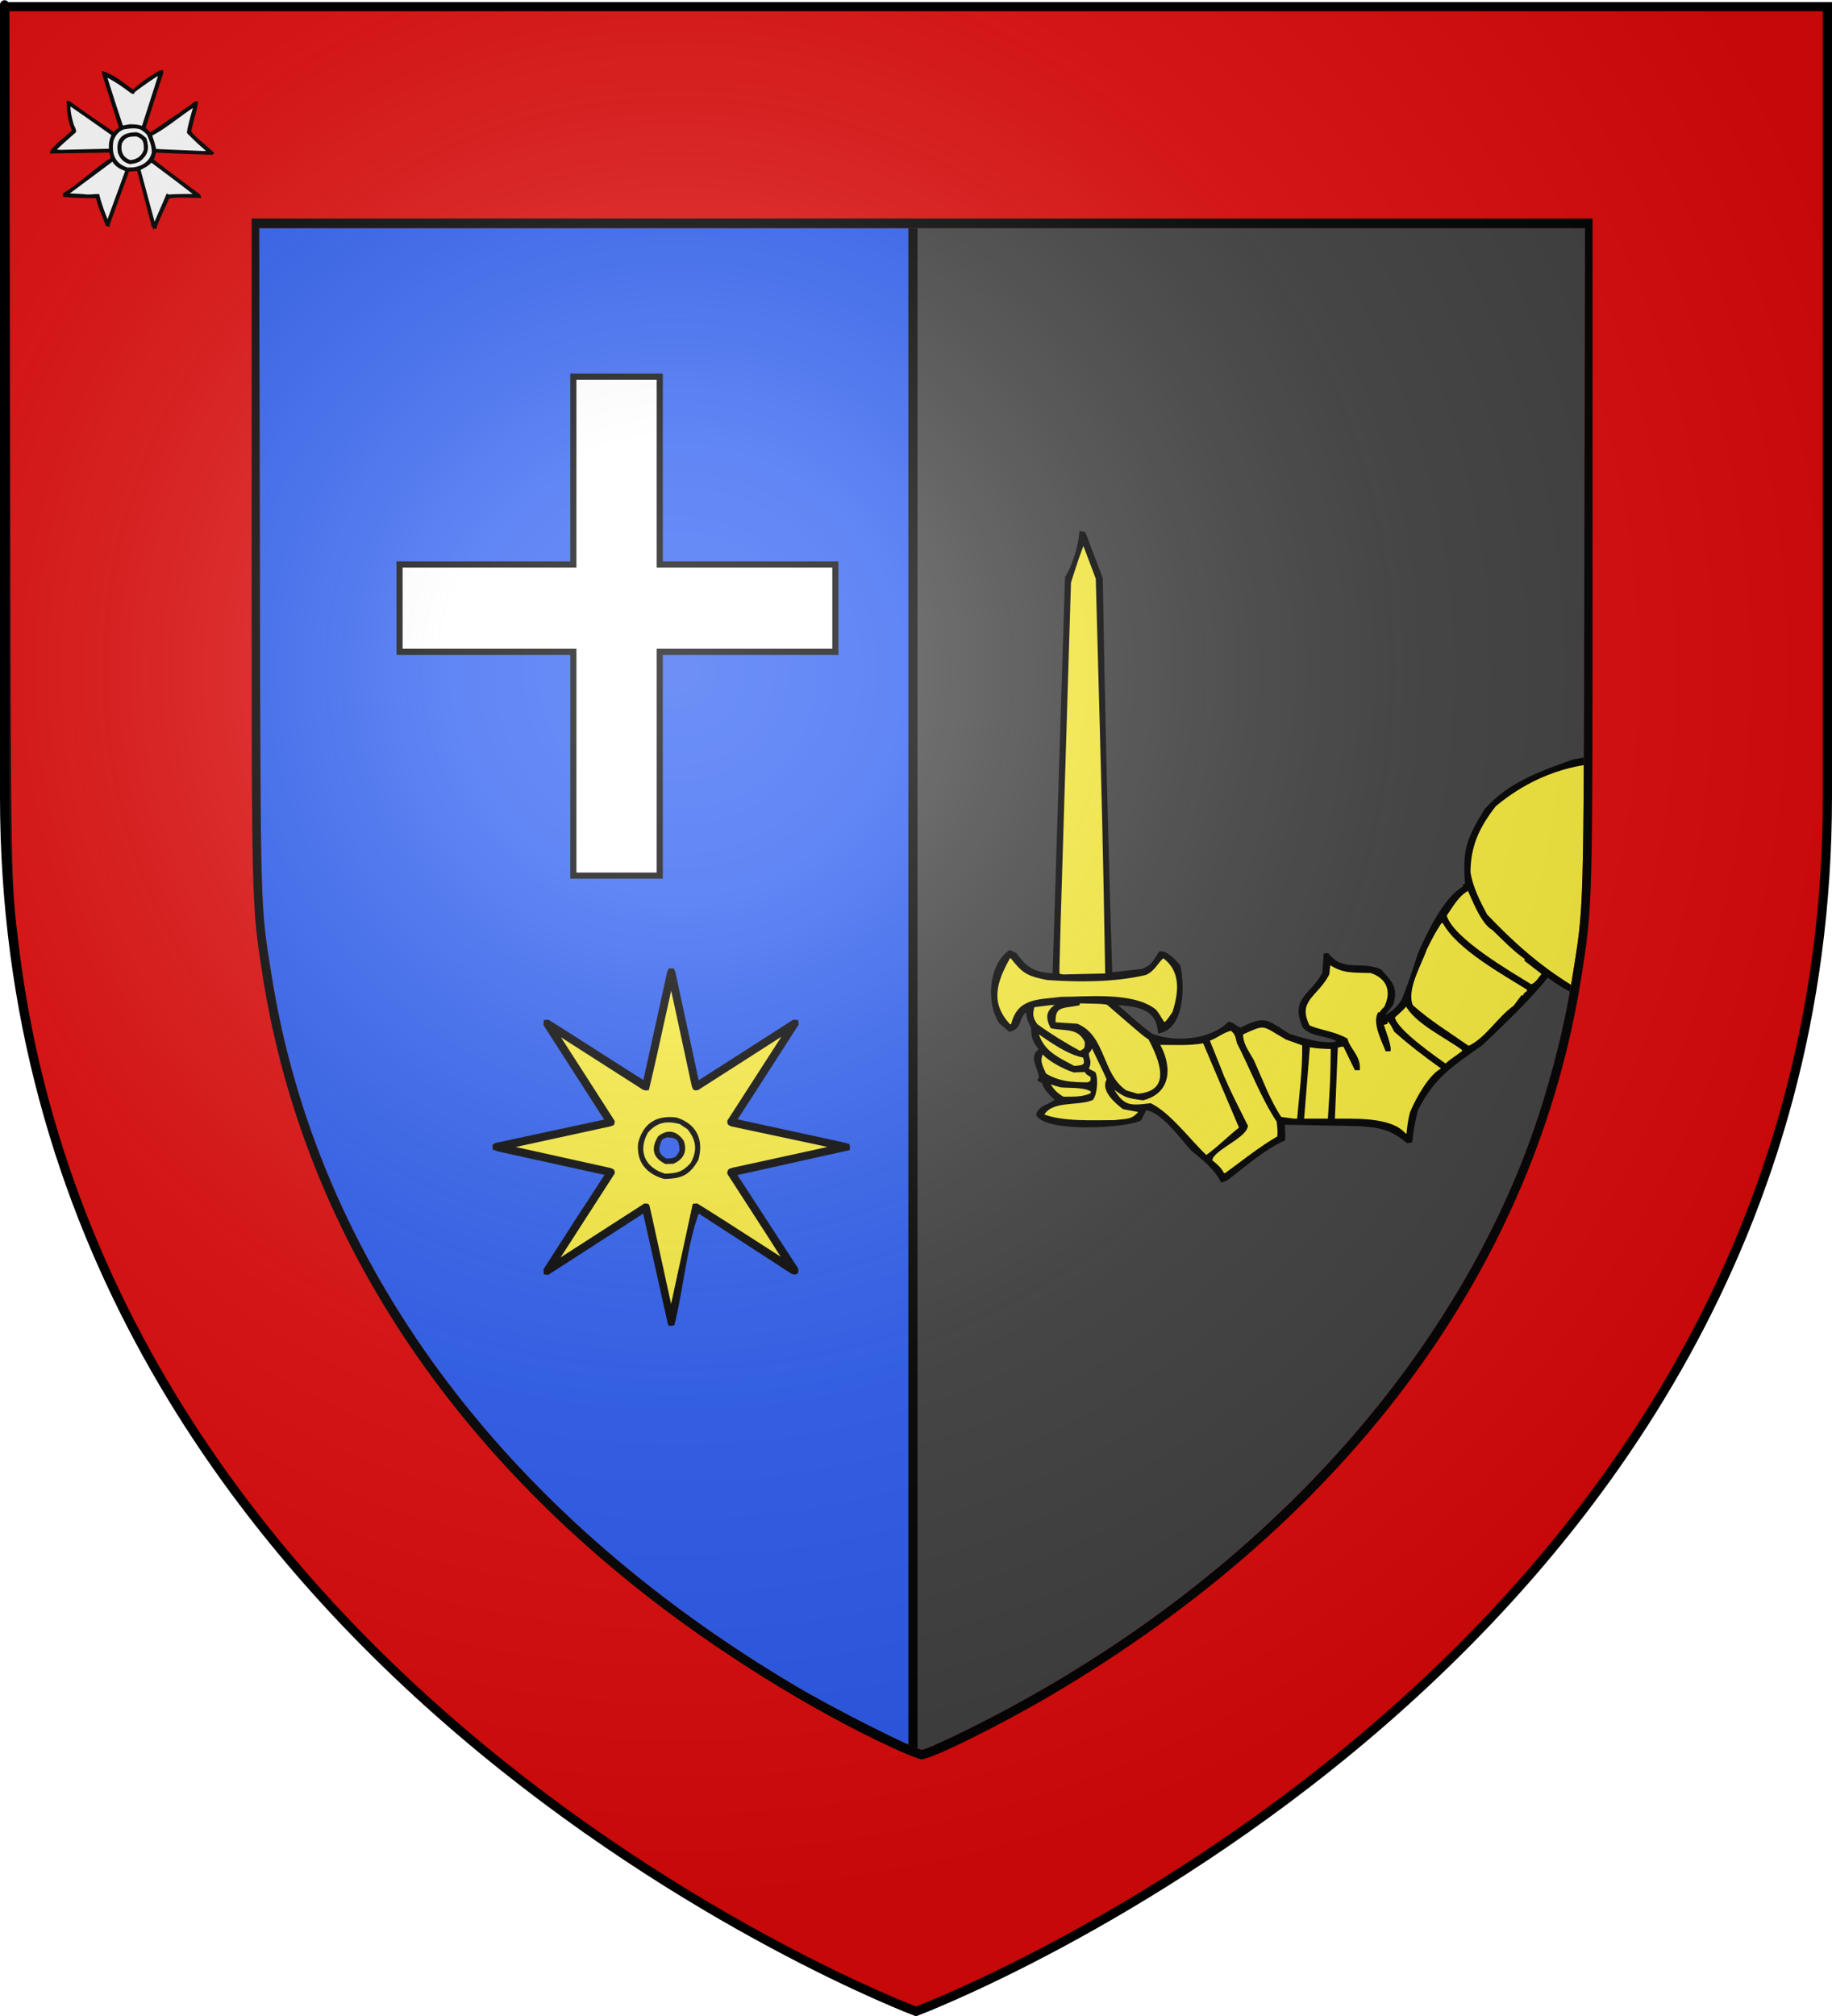
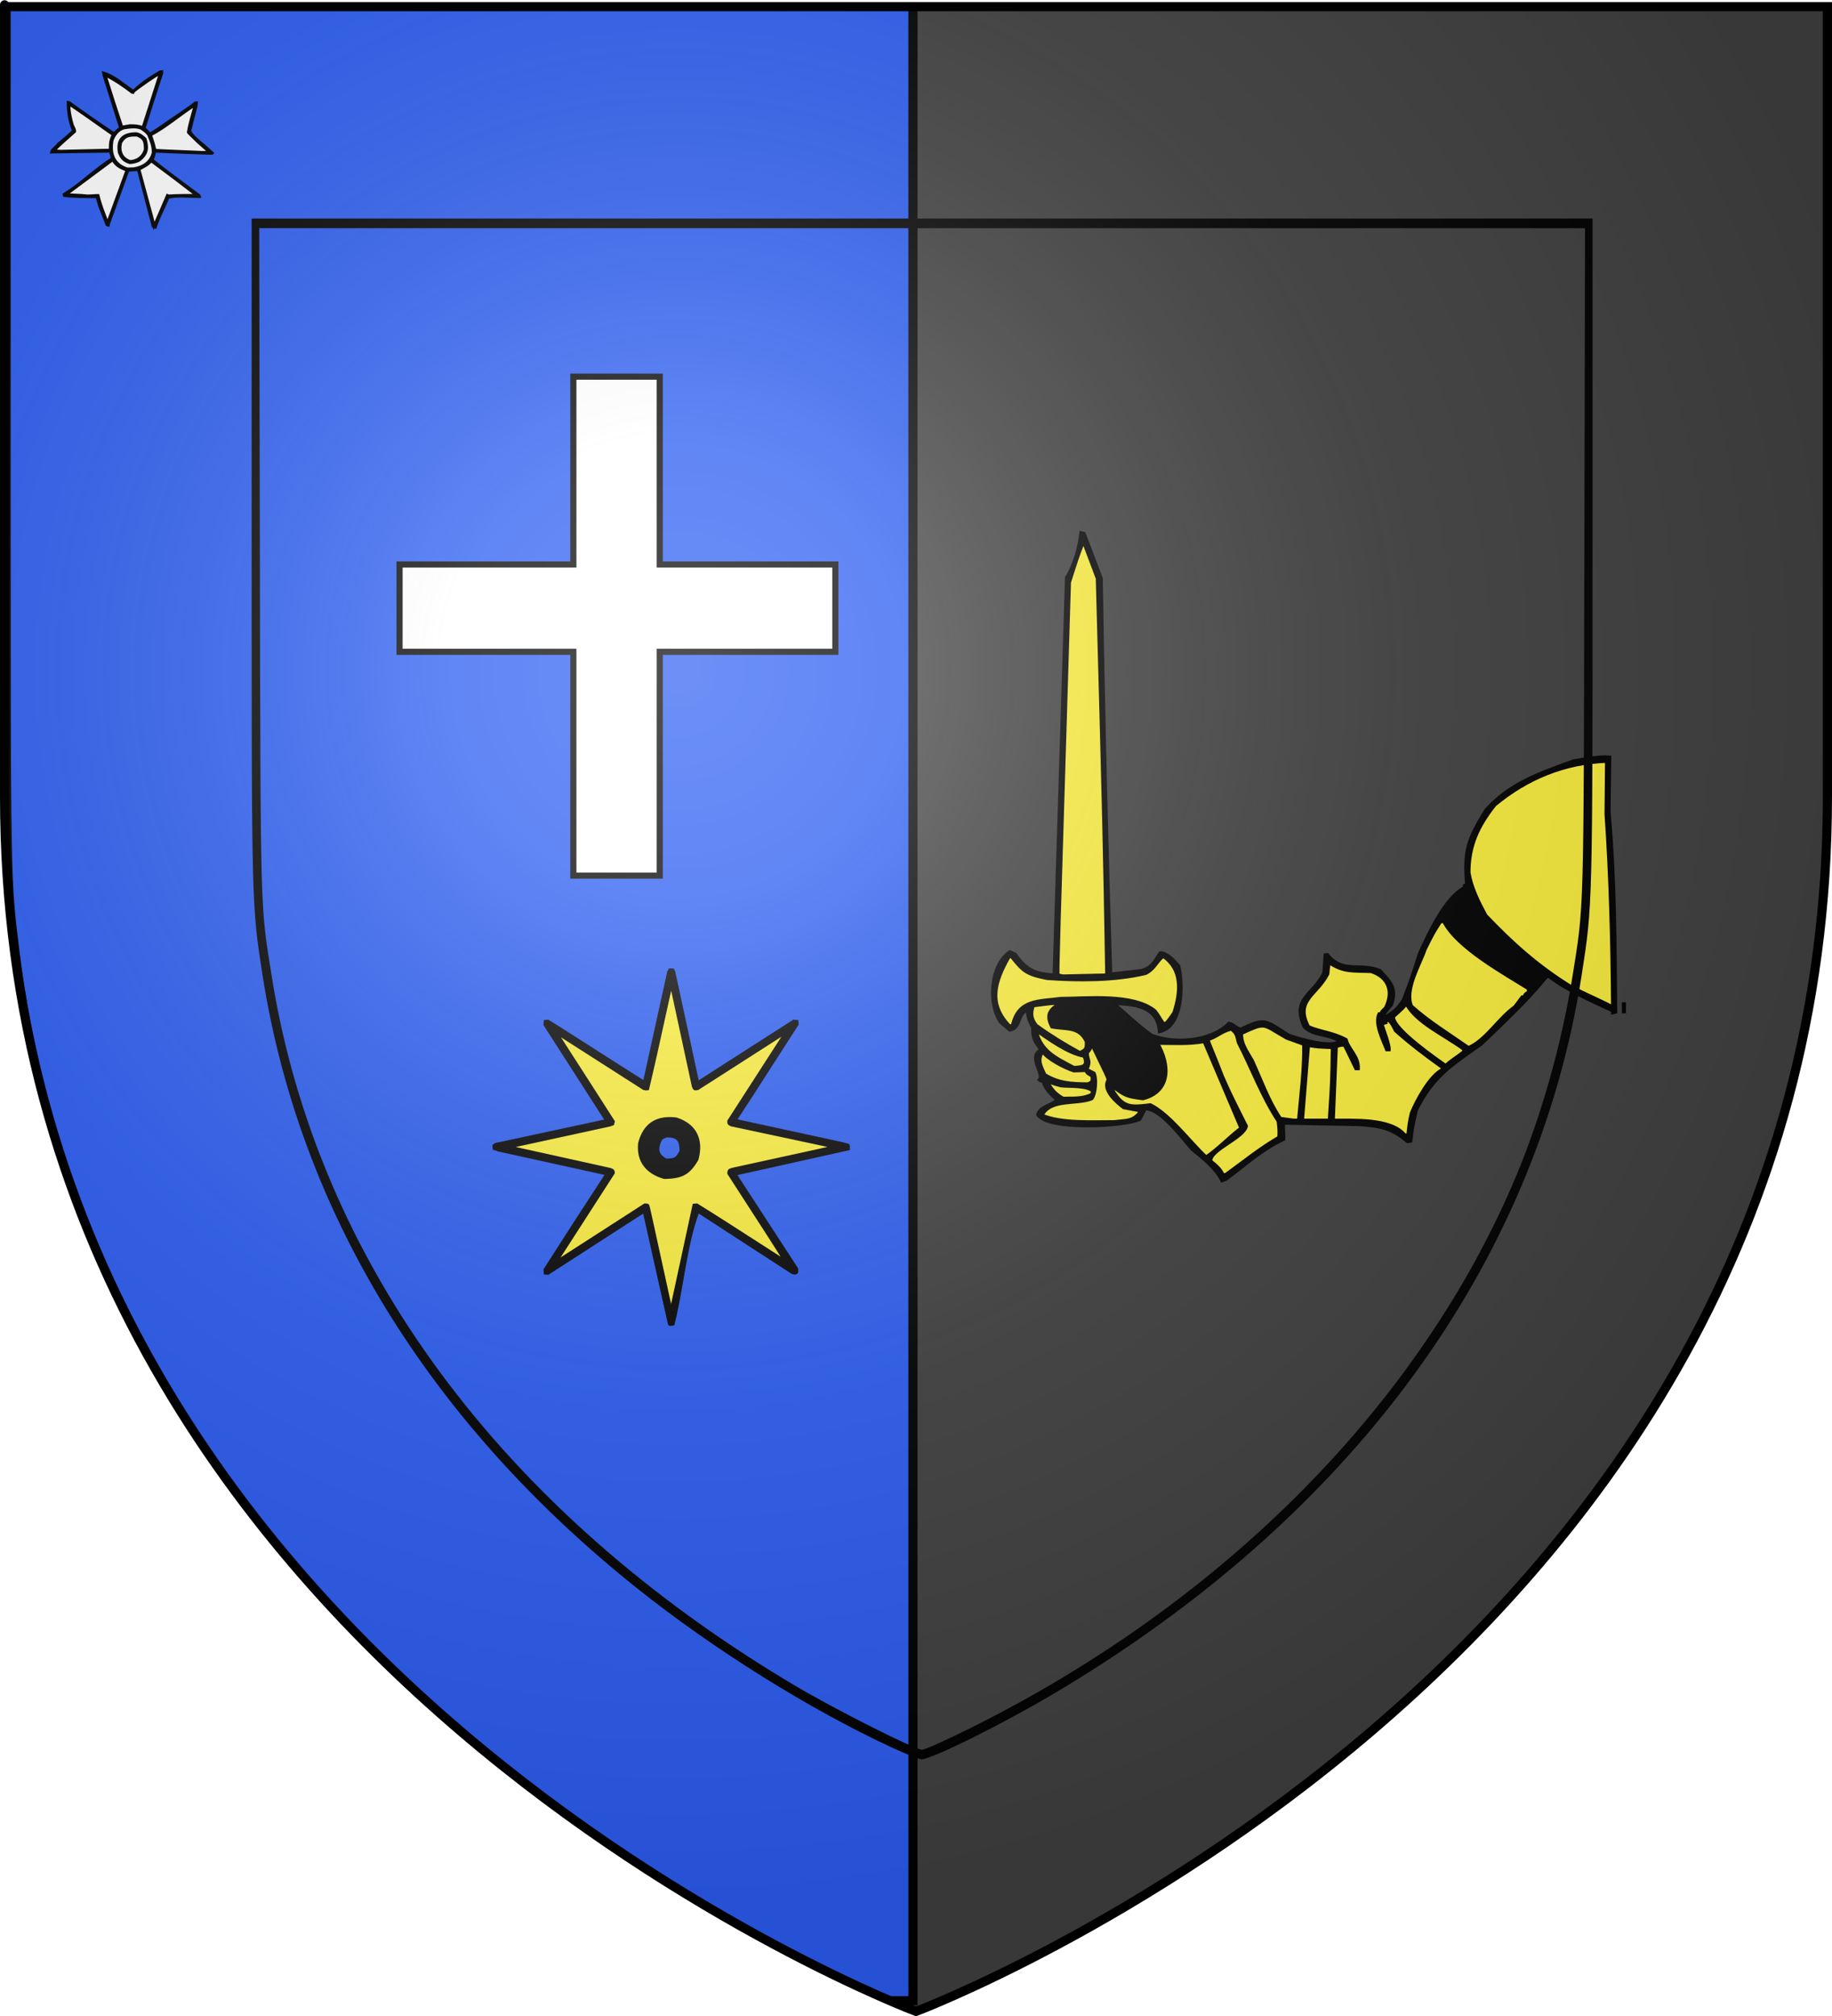
<svg xmlns="http://www.w3.org/2000/svg" xmlns:ns1="http://sodipodi.sourceforge.net/DTD/sodipodi-0.dtd" xmlns:ns2="http://www.inkscape.org/namespaces/inkscape" xmlns:xlink="http://www.w3.org/1999/xlink" height="660" width="600" version="1.0" id="svg2" ns1:version="0.32" ns2:version="0.44" ns1:docname="Blason_Vide_3D.svg" ns1:docbase="D:\Mes documents\Renaud-Notre Lapin" ns2:export-filename="/Users/olivier/Desktop/Blason Rouge/Blason_Vide_3D.png" ns2:export-xdpi="144" ns2:export-ydpi="144">
  <rect width="100%" height="100%" fill="#808080" stroke="none" />
  <ns1:namedview ns2:window-height="712" ns2:window-width="1024" ns2:pageshadow="2" ns2:pageopacity="0.0" guidetolerance="10.0" gridtolerance="10.0" objecttolerance="10.0" borderopacity="1.0" bordercolor="#666666" pagecolor="#ffffff" id="base" showgrid="false" height="660px" ns2:zoom="0.44547727" ns2:cx="396.46229" ns2:cy="478.04383" ns2:window-x="-4" ns2:window-y="-4" ns2:current-layer="layer3" />
  <desc id="desc4">Flag of Canton of Valais (Wallis)</desc>
  <defs id="defs6">
    <linearGradient id="linearGradient2893">
      <stop style="stop-color:white;stop-opacity:0.314;" offset="0" id="stop2895" />
      <stop id="stop2897" offset="0.19" style="stop-color:white;stop-opacity:0.251;" />
      <stop style="stop-color:#6b6b6b;stop-opacity:0.125;" offset="0.6" id="stop2901" />
      <stop style="stop-color:black;stop-opacity:0.125;" offset="1" id="stop2899" />
    </linearGradient>
    <linearGradient id="linearGradient2885">
      <stop id="stop2887" offset="0" style="stop-color:white;stop-opacity:1;" />
      <stop style="stop-color:white;stop-opacity:1;" offset="0.229" id="stop2891" />
      <stop id="stop2889" offset="1" style="stop-color:black;stop-opacity:1;" />
    </linearGradient>
    <linearGradient id="linearGradient2955">
      <stop id="stop2867" offset="0" style="stop-color:#fd0000;stop-opacity:1;" />
      <stop style="stop-color:#e77275;stop-opacity:0.659;" offset="0.5" id="stop2873" />
      <stop style="stop-color:black;stop-opacity:0.323;" offset="1" id="stop2959" />
    </linearGradient>
    <radialGradient ns2:collect="always" xlink:href="#linearGradient2955" id="radialGradient2961" cx="225.524" cy="218.901" fx="225.524" fy="218.901" r="300" gradientTransform="matrix(-4.167939e-4,2.183,-1.884,-3.599562e-4,615.597,-289.121)" gradientUnits="userSpaceOnUse" />
    <polygon id="star" transform="scale(53,53)" points="0,-1 0.588,0.809 -0.951,-0.309 0.951,-0.309 -0.588,0.809 0,-1 " />
    <clipPath id="clip">
      <path d="M 0,-200 L 0,600 L 300,600 L 300,-200 L 0,-200 z " id="path10" />
    </clipPath>
    <radialGradient ns2:collect="always" xlink:href="#linearGradient2955" id="radialGradient1911" gradientUnits="userSpaceOnUse" gradientTransform="matrix(-4.167939e-4,2.183,-1.884,-3.599562e-4,615.597,-289.121)" cx="225.524" cy="218.901" fx="225.524" fy="218.901" r="300" />
    <radialGradient ns2:collect="always" xlink:href="#linearGradient2955" id="radialGradient2865" gradientUnits="userSpaceOnUse" gradientTransform="matrix(0,1.749,-1.593,-1.049767e-7,551.788,-191.29)" cx="225.524" cy="218.901" fx="225.524" fy="218.901" r="300" />
    <radialGradient ns2:collect="always" xlink:href="#linearGradient2955" id="radialGradient2871" gradientUnits="userSpaceOnUse" gradientTransform="matrix(0,1.386,-1.323,-5.741131e-8,-158.082,-109.541)" cx="225.524" cy="218.901" fx="225.524" fy="218.901" r="300" />
    <radialGradient ns2:collect="always" xlink:href="#linearGradient2893" id="radialGradient3163" gradientUnits="userSpaceOnUse" gradientTransform="matrix(1.353,0,0,1.349,-77.629,-85.747)" cx="221.445" cy="226.331" fx="221.445" fy="226.331" r="300" />
  </defs>
  <g ns2:groupmode="layer" id="layer3" ns2:label="Fond écu" style="display:inline">
    <path d="M 300.000,658.500 C 300.000,658.500 598.500,546.180 598.500,260.728 C 598.500,-24.723 598.500,2.176 598.500,2.176 L 1.500,2.176 L 1.500,260.728 C 1.500,546.180 300.000,658.500 300.000,658.500 z" style="fill:#404040" id="path2855" />
  </g>
  <g ns2:groupmode="layer" id="layer4" ns2:label="Meubles" ns1:insensitive="true">
    <g id="g8">
      <path d="M 400.215,386.566 C 398.176,382.489 393.725,378.903 390.374,376.231 C 387.116,372.576 380.064,362.851 375.073,363.038 C 374.463,364.163 373.878,365.311 373.292,366.460 C 368.254,368.850 343.182,370.232 339.855,364.937 C 340.699,362.030 344.097,362.148 346.205,360.039 C 344.213,358.492 342.081,356.195 341.636,354.015 C 340.676,353.851 340.676,353.851 340.347,353.523 C 342.175,351.695 336.411,345.930 340.910,343.681 C 338.637,340.681 338.215,339.885 338.215,336.440 C 336.950,333.885 336.622,333.135 336.435,330.581 C 332.967,332.432 334.560,336.416 330.741,337.259 C 329.710,336.392 328.679,335.525 327.648,334.658 C 323.430,328.331 324.320,315.934 330.741,311.552 C 331.326,311.810 331.912,312.090 332.521,312.372 C 336.036,317.387 338.754,318.793 345.221,319.191 C 346.580,275.814 347.939,232.412 349.298,189.034 C 351.783,185.168 353.609,178.793 354.008,174.387 C 354.360,174.458 354.712,174.528 355.063,174.622 C 356.937,179.519 358.812,184.441 360.686,189.362 C 361.342,232.482 362.444,275.579 363.779,318.864 C 367.129,318.488 370.481,318.113 373.854,317.739 C 377.322,316.637 377.861,315.113 379.947,311.950 C 382.032,311.762 384.610,314.481 386.063,316.262 C 387.468,321.793 387.703,336.158 379.712,337.751 C 379.103,329.198 371.394,328.893 364.740,328.471 C 368.817,331.893 372.613,335.619 377.112,338.876 C 384.516,341.806 396.419,341.080 402.512,334.987 C 404.128,335.338 404.526,336.440 406.401,336.932 C 414.344,332.995 414.485,334.072 422.030,338.876 C 425.193,340.001 436.159,343.306 438.620,340.845 C 434.682,338.221 430.348,339.392 427.138,336.182 C 422.897,326.784 429.879,325.964 433.582,318.536 C 433.699,316.544 433.839,314.551 433.979,312.583 C 434.214,312.559 434.472,312.536 434.730,312.513 C 439.767,318.816 445.509,315.043 451.976,317.739 C 455.396,321.511 457.646,323.527 455.701,328.963 C 454.997,329.901 452.702,332.222 452.842,333.417 C 455.864,331.706 457.834,330.370 459.614,327.323 C 462.215,320.504 462.215,320.504 464.816,312.372 C 467.604,306.091 473.204,293.882 479.625,290.554 C 479.625,290.319 479.625,290.109 479.625,289.898 C 479.859,289.804 480.093,289.710 480.351,289.640 C 479.437,278.579 480.562,275.040 486.630,265.197 C 494.433,256.409 504.532,253.012 515.428,249.074 C 518.614,248.558 523.793,247.551 527.214,247.855 C 527.120,253.831 527.050,259.830 526.980,265.830 C 528.948,287.414 528.948,309.442 529.159,331.307 C 528.807,331.377 528.456,331.471 528.128,331.565 C 528.128,331.331 528.128,331.119 528.128,330.909 C 520.981,327.604 513.366,324.323 507.297,319.683 C 507.039,319.707 506.781,319.731 506.547,319.753 C 500.198,327.604 492.418,334.822 485.154,341.806 C 475.477,348.719 469.408,352.234 463.855,363.460 C 462.543,369.319 462.543,369.319 462.051,373.560 C 461.676,373.607 461.301,373.654 460.926,373.725 C 455.631,369.178 451.647,368.662 445.133,368.170 C 436.886,368.006 428.637,367.842 420.389,367.702 C 420.225,369.647 420.553,371.920 420.460,372.974 C 413.407,376.209 407.666,381.528 401.527,386.074 C 401.082,386.238 400.636,386.402 400.215,386.566 z" style="fill:#000000;stroke:black;stroke-width:1" id="path23" />
      <path d="M 400.544,384.622 C 399.793,382.653 398.036,381.317 396.560,380.122 C 396.208,376.443 407.526,372.482 408.206,368.662 C 402.980,358.257 402.980,358.257 400.379,352.398 C 397.778,345.556 395.833,341.338 395.669,340.353 C 398.434,339.533 400.332,337.494 403.308,336.932 C 405.019,338.408 404.948,338.830 405.581,341.338 C 409.846,349.586 413.384,359.148 418.609,367.045 C 418.937,369.975 418.937,369.975 418.843,372.318 C 412.470,376.021 407.455,380.169 401.527,384.458 C 401.199,384.504 400.871,384.551 400.544,384.622 z" style="fill:#fcef3c;stroke:black;stroke-width:1" id="path24" />
      <path d="M 395.014,378.763 C 389.413,373.490 383.134,364.843 376.783,361.678 C 370.036,362.523 367.786,362.593 364.271,356.617 C 364.271,356.289 364.271,355.961 364.271,355.656 C 368.535,358.796 368.793,358.984 374.347,359.710 C 383.602,357.320 383.204,348.485 379.150,341.572 C 384.094,341.548 389.319,341.947 394.357,341.010 C 398.364,350.430 402.370,359.874 406.401,369.319 C 402.418,372.365 399.067,375.974 395.014,378.763 z" style="fill:#fcef3c;stroke:black;stroke-width:1" id="path25" />
      <path d="M 460.106,371.591 C 455.560,365.920 442.814,366.835 436.674,366.717 C 437.002,358.679 437.331,350.641 437.659,342.626 C 439.275,342.134 439.275,342.134 440.330,342.205 C 441.571,344.759 442.814,347.313 444.055,349.868 C 444.313,349.868 444.594,349.868 444.875,349.868 C 445.087,345.790 441.689,343.564 440.892,340.353 C 436.534,337.986 432.668,337.869 428.544,336.111 C 424.091,327.417 431.238,325.941 434.870,318.864 C 435.198,315.606 435.198,315.606 435.526,315.301 C 440.025,318.348 443.212,317.832 449.047,318.067 C 454.717,319.941 456.427,324.581 453.756,329.948 C 452.444,331.237 452.444,331.237 452.304,331.893 C 452.068,331.893 451.858,331.893 451.647,331.893 C 450.078,335.057 452.889,340.470 454.154,343.681 C 454.412,343.681 454.693,343.681 454.975,343.681 C 455.139,342.017 453.007,336.720 452.608,335.151 C 453.029,335.033 453.475,334.916 453.920,334.822 C 453.920,334.588 453.920,334.378 453.920,334.166 C 454.178,334.096 454.459,334.049 454.740,334.002 C 455.794,334.893 456.287,335.994 457.013,337.424 C 461.700,341.618 466.878,345.579 472.220,349.375 C 472.291,349.610 472.384,349.868 472.478,350.126 C 468.518,351.813 463.902,360.203 462.215,364.444 C 461.558,367.373 461.558,367.373 461.090,371.591 C 460.763,371.591 460.434,371.591 460.106,371.591 z" style="fill:#fcef3c;stroke:black;stroke-width:1" id="path26" />
      <path d="M 355.953,350.126 C 357.405,347.055 356.117,347.313 356.117,344.595 C 357.218,343.494 357.171,343.165 357.429,341.666 C 362.631,352.398 362.631,352.398 362.959,353.523 C 360.850,356.710 365.583,360.835 367.996,362.639 C 369.730,362.968 371.464,363.296 373.222,363.624 C 373.292,363.742 373.363,363.882 373.433,364.022 C 370.903,367.187 369.005,366.694 365.067,367.209 C 357.992,367.209 347.588,367.795 341.308,365.100 C 344.213,359.616 352.742,361.726 357.593,359.710 C 358.882,358.093 359.209,352.961 358.320,351.321 C 357.523,350.922 356.726,350.524 355.953,350.126 z" style="fill:#fcef3c;stroke:black;stroke-width:1" id="path27" />
      <path d="M 423.646,366.717 C 422.194,366.506 420.765,366.319 419.335,366.132 C 415.469,360.413 412.961,353.313 410.150,347.196 C 408.299,343.939 406.518,341.736 406.635,338.314 C 414.813,334.612 413.219,335.221 421.374,339.861 C 423.224,340.517 425.100,341.196 426.974,341.876 C 427.138,350.032 425.990,358.421 425.286,366.717 C 424.725,366.717 424.185,366.717 423.646,366.717 z" style="fill:#fcef3c;stroke:black;stroke-width:1" id="path28" />
      <path d="M 426.575,366.717 C 427.232,358.562 427.887,350.430 428.544,342.299 C 431.801,342.790 431.801,342.790 436.346,342.954 C 436.183,354.015 436.183,354.015 435.362,366.717 C 432.433,366.717 429.504,366.717 426.575,366.717 z" style="fill:#fcef3c;stroke:black;stroke-width:1" id="path29" />
      <path d="M 348.150,359.546 C 345.362,357.929 344.565,356.617 343.018,354.250 C 343.605,354.180 344.894,354.836 347.494,355.492 C 349.907,355.749 356.000,355.351 357.827,357.180 C 357.734,357.531 357.663,357.883 357.593,358.257 C 354.500,359.804 351.290,359.452 348.150,359.546 z" style="fill:#fcef3c;stroke:black;stroke-width:1" id="path30" />
-       <path d="M 372.566,358.585 C 371.254,358.187 369.942,357.812 368.653,357.437 C 360.358,351.906 361.881,339.533 352.720,335.643 C 350.212,335.479 347.705,335.315 345.221,335.151 C 344.940,329.011 347.494,329.714 353.094,328.705 C 353.165,328.448 353.258,328.214 353.352,327.979 C 361.178,328.144 361.178,328.144 362.795,328.471 C 374.839,338.876 374.839,338.876 376.525,339.931 C 380.111,346.657 384.774,357.601 372.566,358.585 z" style="fill:#fcef3c;stroke:black;stroke-width:1" id="path31" />
      <path d="M 355.649,350.454 C 355.929,351.437 356.632,351.625 357.663,352.304 C 357.734,353.899 357.851,354.226 356.281,354.836 C 350.938,354.836 346.580,354.531 342.199,351.813 C 340.840,348.813 339.785,347.055 341.472,344.267 C 342.644,346.446 348.478,349.586 351.735,350.594 C 353.024,350.548 354.336,350.500 355.649,350.454 z" style="fill:#fcef3c;stroke:black;stroke-width:1" id="path32" />
      <path d="M 351.735,349.469 C 345.456,346.142 341.074,344.173 339.364,337.424 C 343.605,340.306 349.721,344.853 355.063,345.790 C 356.422,349.281 354.430,349.259 351.735,349.469 z" style="fill:#fcef3c;stroke:black;stroke-width:1" id="path33" />
      <path d="M 473.438,348.813 C 471.212,347.149 456.357,337.119 456.357,332.877 C 459.520,330.018 459.520,330.018 460.598,328.635 C 463.480,334.635 473.813,339.322 479.367,343.516 C 479.367,343.774 479.367,344.056 479.367,344.337 C 476.696,346.376 475.407,347.032 473.438,348.813 z" style="fill:#fcef3c;stroke:black;stroke-width:1" id="path34" />
      <path d="M 353.680,344.595 C 348.618,341.853 343.792,338.854 339.364,335.643 C 337.630,333.205 337.630,331.870 338.379,329.292 C 344.565,328.471 344.565,328.471 347.166,328.471 C 343.792,330.417 342.386,332.150 344.471,336.182 C 349.252,337.142 353.329,335.924 355.789,341.010 C 355.789,343.446 355.742,343.540 353.680,344.595 z" style="fill:#fcef3c;stroke:black;stroke-width:1" id="path35" />
      <path d="M 480.936,342.954 C 474.540,338.455 467.885,334.424 462.285,329.362 C 460.036,323.972 465.003,315.934 466.784,310.731 C 469.384,305.529 469.384,305.529 471.728,301.849 C 472.079,301.755 472.431,301.685 472.806,301.615 C 477.024,310.169 492.606,318.722 500.525,323.667 C 500.549,324.019 500.572,324.371 500.619,324.722 C 499.752,325.332 499.447,325.332 499.166,326.363 C 498.932,326.363 498.721,326.363 498.510,326.363 C 497.690,327.440 496.870,328.519 496.074,329.620 C 490.825,333.275 486.678,340.494 480.936,342.954 z" style="fill:#fcef3c;stroke:black;stroke-width:1" id="path36" />
      <path d="M 330.577,335.807 C 323.547,328.401 325.938,321.277 330.483,313.239 C 330.717,313.215 330.975,313.192 331.233,313.169 C 335.076,317.949 336.013,318.957 342.948,320.340 C 353.071,321.066 365.021,321.113 375.167,318.700 C 378.025,317.340 378.705,314.997 380.931,313.075 C 387.164,317.363 386.742,324.511 384.445,331.565 C 380.485,337.307 381.704,335.291 378.259,330.909 C 371.089,325.120 355.859,326.855 347.494,326.855 C 340.113,327.839 333.436,327.066 331.560,335.807 C 331.233,335.807 330.905,335.807 330.577,335.807 z" style="fill:#fcef3c;stroke:black;stroke-width:1" id="path37" />
      <path d="M 531.689,331.237 C 531.689,330.370 531.689,329.503 531.689,328.635 C 531.783,328.635 531.900,328.635 532.017,328.635 C 532.017,329.503 532.017,330.370 532.017,331.237 C 531.923,331.237 531.807,331.237 531.689,331.237 z" style="fill:#000000;stroke:black;stroke-width:1" id="path38" />
      <path d="M 527.471,329.292 C 525.527,328.144 519.341,325.542 514.443,322.940 C 503.688,316.308 495.137,308.622 486.630,299.670 C 484.194,295.147 481.921,290.577 481.100,285.679 C 481.100,276.821 484.123,270.470 489.559,263.557 C 500.104,254.792 512.381,249.753 526.159,249.238 C 526.089,254.980 526.043,260.721 525.995,266.486 C 527.425,287.320 527.963,308.201 528.128,329.292 C 527.893,329.292 527.683,329.292 527.471,329.292 z" style="fill:#fcef3c;stroke:black;stroke-width:1" id="path39" />
-       <path d="M 501.439,322.777 C 494.925,318.746 475.242,307.474 473.274,299.670 C 475.688,296.248 477.258,292.968 481.007,290.952 C 482.225,293.530 485.483,302.271 489.067,304.053 C 492.488,307.356 495.745,310.801 499.799,313.660 C 499.799,313.872 499.799,314.082 499.799,314.317 C 501.720,315.793 503.642,317.269 505.563,318.770 C 504.392,320.176 503.220,322.308 501.439,322.777 z" style="fill:#fcef3c;stroke:black;stroke-width:1" id="path40" />
      <path d="M 348.150,319.519 C 347.611,319.402 347.072,319.285 346.533,319.191 C 346.369,317.247 346.369,317.247 350.259,190.651 C 352.860,182.519 352.860,182.519 354.828,177.317 C 356.328,181.324 357.851,185.332 359.374,189.362 C 361.647,272.673 361.647,272.673 362.467,319.191 C 357.687,319.285 352.907,319.402 348.150,319.519 z" style="fill:#fcef3c;stroke:black;stroke-width:1" id="path41" />
    </g>
    <g id="g10">
      <path d="M 300.000,658.500 C 300.000,658.500 598.500,546.180 598.500,260.728 C 598.500,-24.723 598.500,2.176 598.500,2.176 L 1.500,2.176 L 1.500,260.728 C 1.500,546.180 300.000,658.500 300.000,658.500 L 680.000,740.000 L -80.000,740.000 L -80.000,-80.000 L 680.000,-80.000 L 680.000,740.000 z" style="fill:#ffffff" id="path44" />
    </g>
    <g id="g10">
      <path d="M 2.000,2.000 L 299.000,2.000 L 299.000,655.000 L 2.000,655.000 L 2.000,2.000 z" style="fill:#2b5df2;stroke:black;stroke-width:3" id="path43" />
    </g>
    <g id="g11">
      <path d="M 187.781,123.310 L 216.076,123.310 L 216.076,184.803 L 273.585,184.803 L 273.585,213.389 L 216.076,213.389 L 216.076,286.657 L 187.781,286.657 L 187.781,213.389 L 130.862,213.389 L 130.862,184.803 L 187.781,184.803 L 187.781,123.310 z" style="fill:#ffffff;stroke:black;stroke-width:2" id="path44" />
    </g>
    <g id="g12">
      <path d="M 219.549,433.573 C 219.442,433.519 219.345,433.466 219.248,433.423 C 216.491,421.115 213.733,408.809 210.975,396.501 C 200.471,403.278 189.966,410.052 179.461,416.828 C 179.160,416.796 178.860,416.774 178.570,416.752 C 178.538,416.399 178.516,416.056 178.494,415.713 C 188.023,400.822 188.023,400.822 198.614,384.592 C 198.592,384.473 198.582,384.356 198.571,384.249 C 186.779,381.654 174.997,379.060 163.215,376.476 C 162.754,376.305 162.292,376.144 161.831,375.983 C 161.821,375.672 161.809,375.361 161.799,375.061 C 161.971,374.932 162.142,374.803 162.324,374.686 C 174.439,372.081 186.564,369.476 198.689,366.871 C 191.951,356.397 185.223,345.923 178.494,335.450 C 178.516,335.096 178.538,334.752 178.570,334.409 C 178.860,334.378 179.160,334.356 179.461,334.334 C 181.542,335.525 210.460,354.135 211.050,354.360 C 213.700,342.300 216.362,330.239 219.022,318.179 C 219.131,317.965 219.238,317.750 219.355,317.547 C 219.678,317.547 219.999,317.547 220.321,317.547 C 220.428,317.750 220.547,317.965 220.664,318.179 C 223.251,330.197 225.847,342.214 228.444,354.242 C 228.551,354.253 228.670,354.263 228.787,354.285 C 239.163,347.628 249.550,340.981 259.937,334.334 C 260.281,334.356 260.624,334.378 260.978,334.409 C 261.000,334.710 261.021,335.010 261.053,335.310 C 244.218,361.511 244.218,361.511 240.740,366.752 C 241.750,367.096 277.374,374.686 277.707,374.868 C 277.910,375.276 277.857,375.565 277.824,376.101 C 265.452,378.856 253.081,381.612 240.708,384.366 C 247.436,394.712 254.165,405.057 260.903,415.413 C 261.085,416.667 260.956,416.913 259.637,416.677 C 249.282,409.956 238.938,403.245 228.594,396.534 C 224.517,407.147 223.423,421.576 220.439,433.423 C 220.139,433.466 219.838,433.519 219.549,433.573 z" style="fill:#000000;stroke:black;stroke-width:1" id="path45" />
      <path d="M 219.699,428.813 C 212.316,395.011 212.316,395.011 212.134,394.669 C 211.801,394.487 211.801,394.487 211.201,394.487 C 201.543,400.694 191.897,406.911 182.251,413.129 C 182.240,413.043 182.229,412.958 182.218,412.882 C 188.421,403.245 194.633,393.618 200.846,383.992 C 200.846,383.080 200.460,383.144 199.881,382.876 C 188.774,380.411 177.668,377.955 166.563,375.500 C 177.615,373.088 188.667,370.687 199.730,368.286 C 200.030,368.168 200.342,368.050 200.653,367.943 C 200.717,367.686 200.782,367.429 200.846,367.171 C 191.157,351.980 182.218,338.280 182.143,337.990 C 191.725,344.111 201.307,350.244 210.900,356.376 C 211.652,356.526 211.652,356.526 212.102,356.451 C 214.409,346.620 214.409,346.620 219.774,322.199 C 219.924,322.349 219.924,322.349 227.071,355.550 C 227.446,356.451 227.382,356.611 228.487,356.376 C 238.026,350.265 247.565,344.154 257.104,338.054 C 257.190,338.066 257.276,338.076 257.362,338.087 C 251.138,347.724 244.915,357.373 238.702,367.021 C 238.702,367.910 238.787,367.900 239.668,368.286 C 250.838,370.666 262.018,373.046 273.199,375.436 C 273.049,375.575 273.049,375.575 240.269,382.726 C 239.174,383.101 238.702,382.887 238.702,384.141 C 253.155,406.472 253.155,406.472 257.255,413.033 C 234.903,398.656 234.903,398.656 228.197,394.487 C 227.897,394.508 227.596,394.529 227.296,394.562 C 224.839,405.925 222.381,417.289 219.924,428.663 C 219.850,428.706 219.774,428.759 219.699,428.813 z" style="fill:#fcef3c;stroke:black;stroke-width:1" id="path46" />
      <path d="M 217.606,385.482 C 212.048,383.873 208.905,380.229 209.484,374.311 C 211.115,368.029 215.213,365.563 221.490,366.345 C 227.757,368.393 229.979,373.206 228.262,379.532 C 225.429,384.431 223.036,385.320 217.606,385.482 z" style="fill:#000000;stroke:black;stroke-width:1" id="path47" />
-       <path d="M 217.757,384.742 C 210.739,382.704 208.271,376.894 211.726,370.591 C 214.849,366.924 218.229,366.291 222.832,367.536 C 223.722,368.125 224.613,368.725 225.515,369.326 C 228.563,373.100 229.023,376.659 226.630,381.011 C 223.766,384.206 221.813,384.613 217.757,384.742 z" style="fill:#fcef3c;stroke:black;stroke-width:1" id="path48" />
      <path d="M 218.057,380.571 C 214.055,378.556 213.840,375.844 215.932,372.338 C 218.733,370.130 221.437,370.666 223.497,373.721 C 224.570,376.948 223.411,379.156 220.439,380.496 C 219.646,380.518 218.852,380.539 218.057,380.571 z" style="fill:#000000;stroke:black;stroke-width:1" id="path49" />
      <path d="M 218.208,379.821 C 214.827,378.149 214.946,375.779 216.416,372.831 C 217.166,372.306 217.166,372.306 218.208,371.855 C 221.952,371.855 223.047,373.024 223.047,376.851 C 221.727,379.499 221.158,379.692 218.208,379.821 z" style="fill:#2b5df2;stroke:black;stroke-width:1" id="path50" />
    </g>
    <g id="g2169" desc="Bordure.svg" ns2:label="Bordure.svg">
-       <path d="M 290.675,660.532 C 271.515,652.270 241.337,636.205 220.208,623.021 C 140.381,573.209 79.007,509.525 41.921,438.023 C 18.064,392.027 4.496,343.295 0.640,289.757 C 0.241,284.220 0.004,228.770 0.003,140.663 L 0.000,0.384 L 302.000,0.384 L 604.000,0.384 L 603.997,140.663 C 603.996,228.770 603.759,284.220 603.360,289.757 C 600.386,331.042 591.907,368.341 577.067,405.411 C 537.672,503.819 451.711,591.124 336.919,649.312 C 321.475,657.140 304.133,664.788 301.894,664.757 C 301.087,664.746 296.039,662.845 290.675,660.532 M 318.062,565.634 C 401.446,524.101 465.679,459.001 496.748,384.536 C 504.870,365.070 511.540,341.366 514.999,319.671 C 518.794,295.871 518.641,301.262 518.887,183.171 L 519.113,74.696 L 302.000,74.696 L 84.887,74.696 L 85.113,183.171 C 85.359,301.262 85.206,295.871 89.001,319.671 C 103.897,413.085 164.289,494.878 260.475,551.907 C 273.484,559.621 299.703,572.833 302.000,572.833 C 302.885,572.833 310.113,569.594 318.062,565.634 z" style="fill:#e20909" id="path2173" />
      <path d="M 290.675,660.532 C 271.515,652.270 241.337,636.205 220.208,623.021 C 140.381,573.209 79.007,509.525 41.921,438.023 C 18.064,392.027 4.496,343.295 0.640,289.757 C 0.241,284.220 0.004,228.770 0.003,140.663 L 0.000,0.384 L 302.000,0.384 L 604.000,0.384 L 603.997,140.663 C 603.996,228.770 603.759,284.220 603.360,289.757 C 600.386,331.042 591.907,368.341 577.067,405.411 C 537.672,503.819 451.711,591.124 336.919,649.312 C 321.475,657.140 304.133,664.788 301.894,664.757 C 301.087,664.746 296.039,662.845 290.675,660.532 M 309.999,657.849 C 328.888,649.865 362.310,632.096 383.163,618.951 C 474.914,561.117 540.791,486.338 574.415,401.854 C 585.696,373.508 594.032,340.908 597.684,310.851 C 600.515,287.545 600.424,292.616 600.678,144.126 L 600.918,3.533 L 302.000,3.533 L 3.082,3.533 L 3.322,144.126 C 3.576,292.616 3.485,287.545 6.316,310.851 C 21.978,439.761 106.508,554.352 243.488,632.368 C 262.364,643.119 298.340,660.755 301.803,660.956 C 302.213,660.979 305.901,659.582 309.999,657.849 M 292.563,572.319 C 265.541,559.868 233.861,540.100 208.565,519.905 C 140.099,465.245 97.959,396.210 85.953,319.041 C 82.403,296.223 82.421,296.936 82.421,179.630 L 82.421,71.547 L 302.000,71.547 L 521.579,71.547 L 521.579,179.630 C 521.579,296.936 521.597,296.223 518.047,319.041 C 503.239,414.223 442.371,496.987 344.727,554.714 C 327.978,564.615 304.972,576.007 301.815,575.962 C 301.051,575.951 296.888,574.312 292.563,572.319 M 318.062,565.634 C 401.446,524.101 465.679,459.001 496.748,384.536 C 504.870,365.070 511.540,341.366 514.999,319.671 C 518.794,295.871 518.641,301.262 518.887,183.171 L 519.113,74.696 L 302.000,74.696 L 84.887,74.696 L 85.113,183.171 C 85.359,301.262 85.206,295.871 89.001,319.671 C 103.897,413.085 164.289,494.878 260.475,551.907 C 273.484,559.621 299.703,572.833 302.000,572.833 C 302.885,572.833 310.113,569.594 318.062,565.634 z" style="fill:#000000" id="path2171" />
    </g>
    <g id="g14">
      <path d="M 50.462,74.047 C 50.361,74.020 50.260,73.993 50.159,73.973 C 48.544,67.794 46.929,61.616 45.321,55.444 C 42.245,55.679 42.245,55.679 41.842,55.793 C 35.469,73.301 35.469,73.301 35.422,73.677 C 35.140,73.630 35.140,73.630 35.025,73.509 C 34.629,72.270 34.251,71.523 32.757,67.693 C 32.435,66.590 32.111,65.492 31.795,64.395 C 28.195,64.328 24.648,64.416 21.096,63.971 C 21.069,63.870 21.049,63.770 21.029,63.668 C 26.594,60.229 31.270,55.457 36.754,52.004 C 36.802,51.251 36.317,50.173 36.169,49.460 C 29.749,49.554 23.330,49.649 16.917,49.742 C 17.018,49.009 18.687,48.006 19.131,47.192 C 19.797,46.620 23.969,43.281 24.070,42.729 C 22.791,39.538 22.421,36.947 22.341,33.568 C 22.428,33.582 22.523,33.596 22.617,33.616 C 27.300,37.008 32.159,40.346 37.010,43.618 C 37.132,43.644 37.260,43.679 37.387,43.712 C 38.060,43.038 38.767,42.480 39.533,41.888 C 33.975,24.314 33.975,24.314 33.929,23.944 C 37.246,24.906 40.523,27.820 43.362,29.786 C 43.638,29.786 43.732,29.692 44.015,29.644 C 43.814,29.894 43.658,29.887 43.545,30.203 C 43.450,30.183 43.356,30.170 43.269,30.156 C 40.281,27.914 37.724,26.125 34.460,24.522 C 34.453,24.610 34.446,24.697 34.440,24.785 C 37.434,34.221 37.434,34.221 39.883,41.632 C 40.099,41.659 41.781,41.282 42.528,41.188 C 44.163,41.188 45.233,41.242 46.842,41.814 C 48.766,35.823 50.691,29.833 52.615,23.849 C 49.951,25.182 47.165,27.342 44.762,29.039 C 44.386,29.409 44.386,29.409 44.204,29.456 C 46.600,27.140 49.627,25.222 52.521,23.520 C 52.649,23.527 52.776,23.533 52.911,23.540 C 52.918,23.675 52.924,23.809 52.939,23.944 C 49.951,33.105 49.951,33.105 47.144,42.029 C 48.127,42.870 48.127,42.870 49.109,43.947 C 49.930,43.429 50.758,42.918 51.586,42.406 C 55.044,39.977 55.697,39.599 55.886,39.411 C 56.256,39.222 58.315,37.729 58.685,37.540 C 62.985,34.551 62.985,34.551 64.014,33.710 C 64.142,33.716 64.277,33.723 64.412,33.730 C 64.438,33.945 62.938,39.364 62.050,43.106 C 62.110,43.106 62.171,43.106 62.238,43.106 C 62.366,44.008 65.596,46.801 66.726,47.636 C 67.628,48.444 68.530,49.258 69.438,50.072 C 69.405,50.099 69.371,50.127 69.344,50.160 C 63.106,49.992 56.834,49.749 50.651,49.460 C 50.543,50.173 50.381,50.792 50.139,51.519 C 49.762,52.172 49.762,52.172 49.762,52.361 C 54.688,56.379 60.017,60.155 65.158,64.018 C 65.178,64.119 65.206,64.220 65.232,64.328 C 62.016,64.314 58.086,63.864 55.018,64.577 C 53.698,67.849 51.935,70.938 50.839,74.330 C 50.731,74.303 50.630,74.276 50.529,74.256 C 50.502,74.182 50.482,74.114 50.462,74.047 z" style="fill:#000000;stroke:black;stroke-width:1" id="path53" />
      <path d="M 50.462,74.047 C 50.139,72.647 50.139,72.647 45.462,55.396 C 46.942,54.568 48.483,53.922 49.499,52.570 C 57.662,58.668 57.662,58.668 64.573,63.999 C 61.411,63.999 58.254,63.971 55.139,64.186 C 55.044,64.140 54.950,64.092 54.857,64.045 C 53.409,67.505 51.909,70.777 50.603,73.859 C 50.556,73.919 50.509,73.980 50.462,74.047 z" style="fill:#ffffff;stroke:black;stroke-width:1" id="path56" />
      <path d="M 35.140,72.923 C 33.955,69.935 32.811,67.081 32.078,64.018 C 31.499,63.999 30.006,64.186 28.693,64.186 C 26.916,63.999 26.916,63.999 21.681,63.762 C 21.681,63.702 21.681,63.642 21.681,63.581 C 26.728,59.825 31.775,56.070 36.822,52.314 C 36.889,52.320 36.956,52.327 37.030,52.334 C 37.973,54.131 39.635,55.006 41.519,55.605 C 41.525,55.706 41.532,55.807 41.546,55.914 C 39.474,61.582 37.400,67.249 35.328,72.923 C 35.260,72.923 35.201,72.923 35.140,72.923 z" style="fill:#ffffff;stroke:black;stroke-width:1" id="path57" />
      <path d="M 41.687,55.349 C 37.158,53.929 35.886,50.403 36.687,45.912 C 37.334,44.075 38.632,42.399 40.563,41.840 C 42.488,41.571 44.304,41.242 46.256,41.935 C 47.124,42.520 47.918,43.053 48.638,43.947 C 49.479,46.007 50.226,47.609 50.226,49.931 C 49.540,53.121 46.868,54.851 43.732,55.302 C 43.047,55.316 42.367,55.329 41.687,55.349 z" style="fill:#ffffff;stroke:black;stroke-width:1" id="path58" />
      <path d="M 42.528,53.203 C 40.678,52.623 39.837,51.775 39.117,49.931 C 38.350,45.562 40.449,43.806 44.668,43.806 C 45.940,44.109 46.424,44.587 47.494,45.509 C 48.403,48.558 48.127,50.490 45.415,52.503 C 44.284,52.980 43.706,53.101 42.528,53.203 z" style="fill:#000000;stroke:black;stroke-width:1" id="path59" />
      <path d="M 42.623,52.919 C 39.702,51.916 38.820,49.473 39.487,46.660 C 40.866,44.244 42.293,44.183 44.856,44.183 C 47.407,45.179 47.616,46.364 47.616,48.995 C 46.936,51.412 45.024,52.751 42.623,52.919 z" style="fill:#ffffff;stroke:black;stroke-width:1" id="path60" />
      <path d="M 66.350,49.931 C 51.680,49.318 51.680,49.318 50.717,49.205 C 50.354,47.401 49.816,45.818 49.251,44.136 C 54.277,41.625 59.035,37.277 64.014,34.221 C 63.234,37.109 62.184,40.272 61.727,43.294 C 61.935,43.590 61.935,43.590 65.044,46.612 C 66.289,47.703 67.534,48.794 68.779,49.884 C 67.965,49.897 67.157,49.910 66.350,49.931 z" style="fill:#ffffff;stroke:black;stroke-width:1" id="path61" />
      <path d="M 19.912,49.554 C 19.098,49.507 18.283,49.460 17.476,49.412 C 19.676,47.118 22.065,45.153 24.413,43.032 C 24.454,42.366 23.935,41.592 23.693,41.046 C 23.236,39.505 22.132,35.244 22.758,34.040 C 27.199,37.075 27.199,37.075 37.030,44.014 C 37.037,44.082 37.044,44.156 37.058,44.230 C 36.182,46.007 36.108,47.238 36.169,49.184 C 30.745,49.305 25.328,49.427 19.912,49.554 z" style="fill:#ffffff;stroke:black;stroke-width:1" id="path62" />
      <path d="M 44.015,29.644 C 44.076,29.577 44.136,29.516 44.204,29.456 C 44.386,29.409 44.386,29.409 44.762,29.039 C 47.165,27.342 49.951,25.182 52.615,23.849 C 50.691,29.833 48.766,35.823 46.842,41.814 C 45.233,41.242 44.163,41.188 42.528,41.188 C 41.781,41.282 40.099,41.659 39.883,41.632 C 37.434,34.221 37.434,34.221 34.440,24.785 C 34.446,24.697 34.453,24.610 34.460,24.522 C 37.724,26.125 40.281,27.914 43.269,30.156 C 43.356,30.170 43.450,30.183 43.545,30.203 C 43.658,29.887 43.814,29.894 44.015,29.644 z" style="fill:#ffffff;stroke:black;stroke-width:1" id="path63" />
    </g>
    <g id="g14">
      <path d="M 300.000,658.500 C 300.000,658.500 598.500,546.180 598.500,260.728 C 598.500,-24.723 598.500,2.176 598.500,2.176 L 1.500,2.176 L 1.500,260.728 C 1.500,546.180 300.000,658.500 300.000,658.500 L 680.000,740.000 L -80.000,740.000 L -80.000,-80.000 L 680.000,-80.000 L 680.000,740.000 z" style="fill:#ffffff" id="path60" />
    </g>
  </g>
  <g ns2:groupmode="layer" id="layer2" ns2:label="Reflet final" ns1:insensitive="true">
    <path ns1:nodetypes="cccccc" d="M 300,658.5 C 300,658.5 598.5,546.18 598.5,260.728 C 598.5,-24.723 598.5,2.176 598.5,2.176 L 1.5,2.176 L 1.5,260.728 C 1.5,546.18 300,658.5 300,658.5 z " style="opacity:1;fill:url(#radialGradient3163);fill-opacity:1;fill-rule:evenodd;stroke:none;stroke-width:1px;stroke-linecap:butt;stroke-linejoin:miter;stroke-opacity:1" id="path2875" ns2:export-xdpi="144" ns2:export-ydpi="144" />
  </g>
  <g ns2:groupmode="layer" id="layer1" ns2:label="Contour final" ns1:insensitive="true">
    <path ns1:nodetypes="cccccc" d="M 300,658.5 C 300,658.5 1.5,546.18 1.5,260.728 C 1.5,-24.723 1.5,2.176 1.5,2.176 L 598.5,2.176 L 598.5,260.728 C 598.5,546.18 300,658.5 300,658.5 z " style="opacity:1;fill:none;fill-opacity:1;fill-rule:evenodd;stroke:#000000;stroke-width:3;stroke-linecap:butt;stroke-linejoin:miter;stroke-miterlimit:4;stroke-dasharray:none;stroke-opacity:1" id="path1411" ns2:export-xdpi="144" ns2:export-ydpi="144" />
  </g>
</svg>